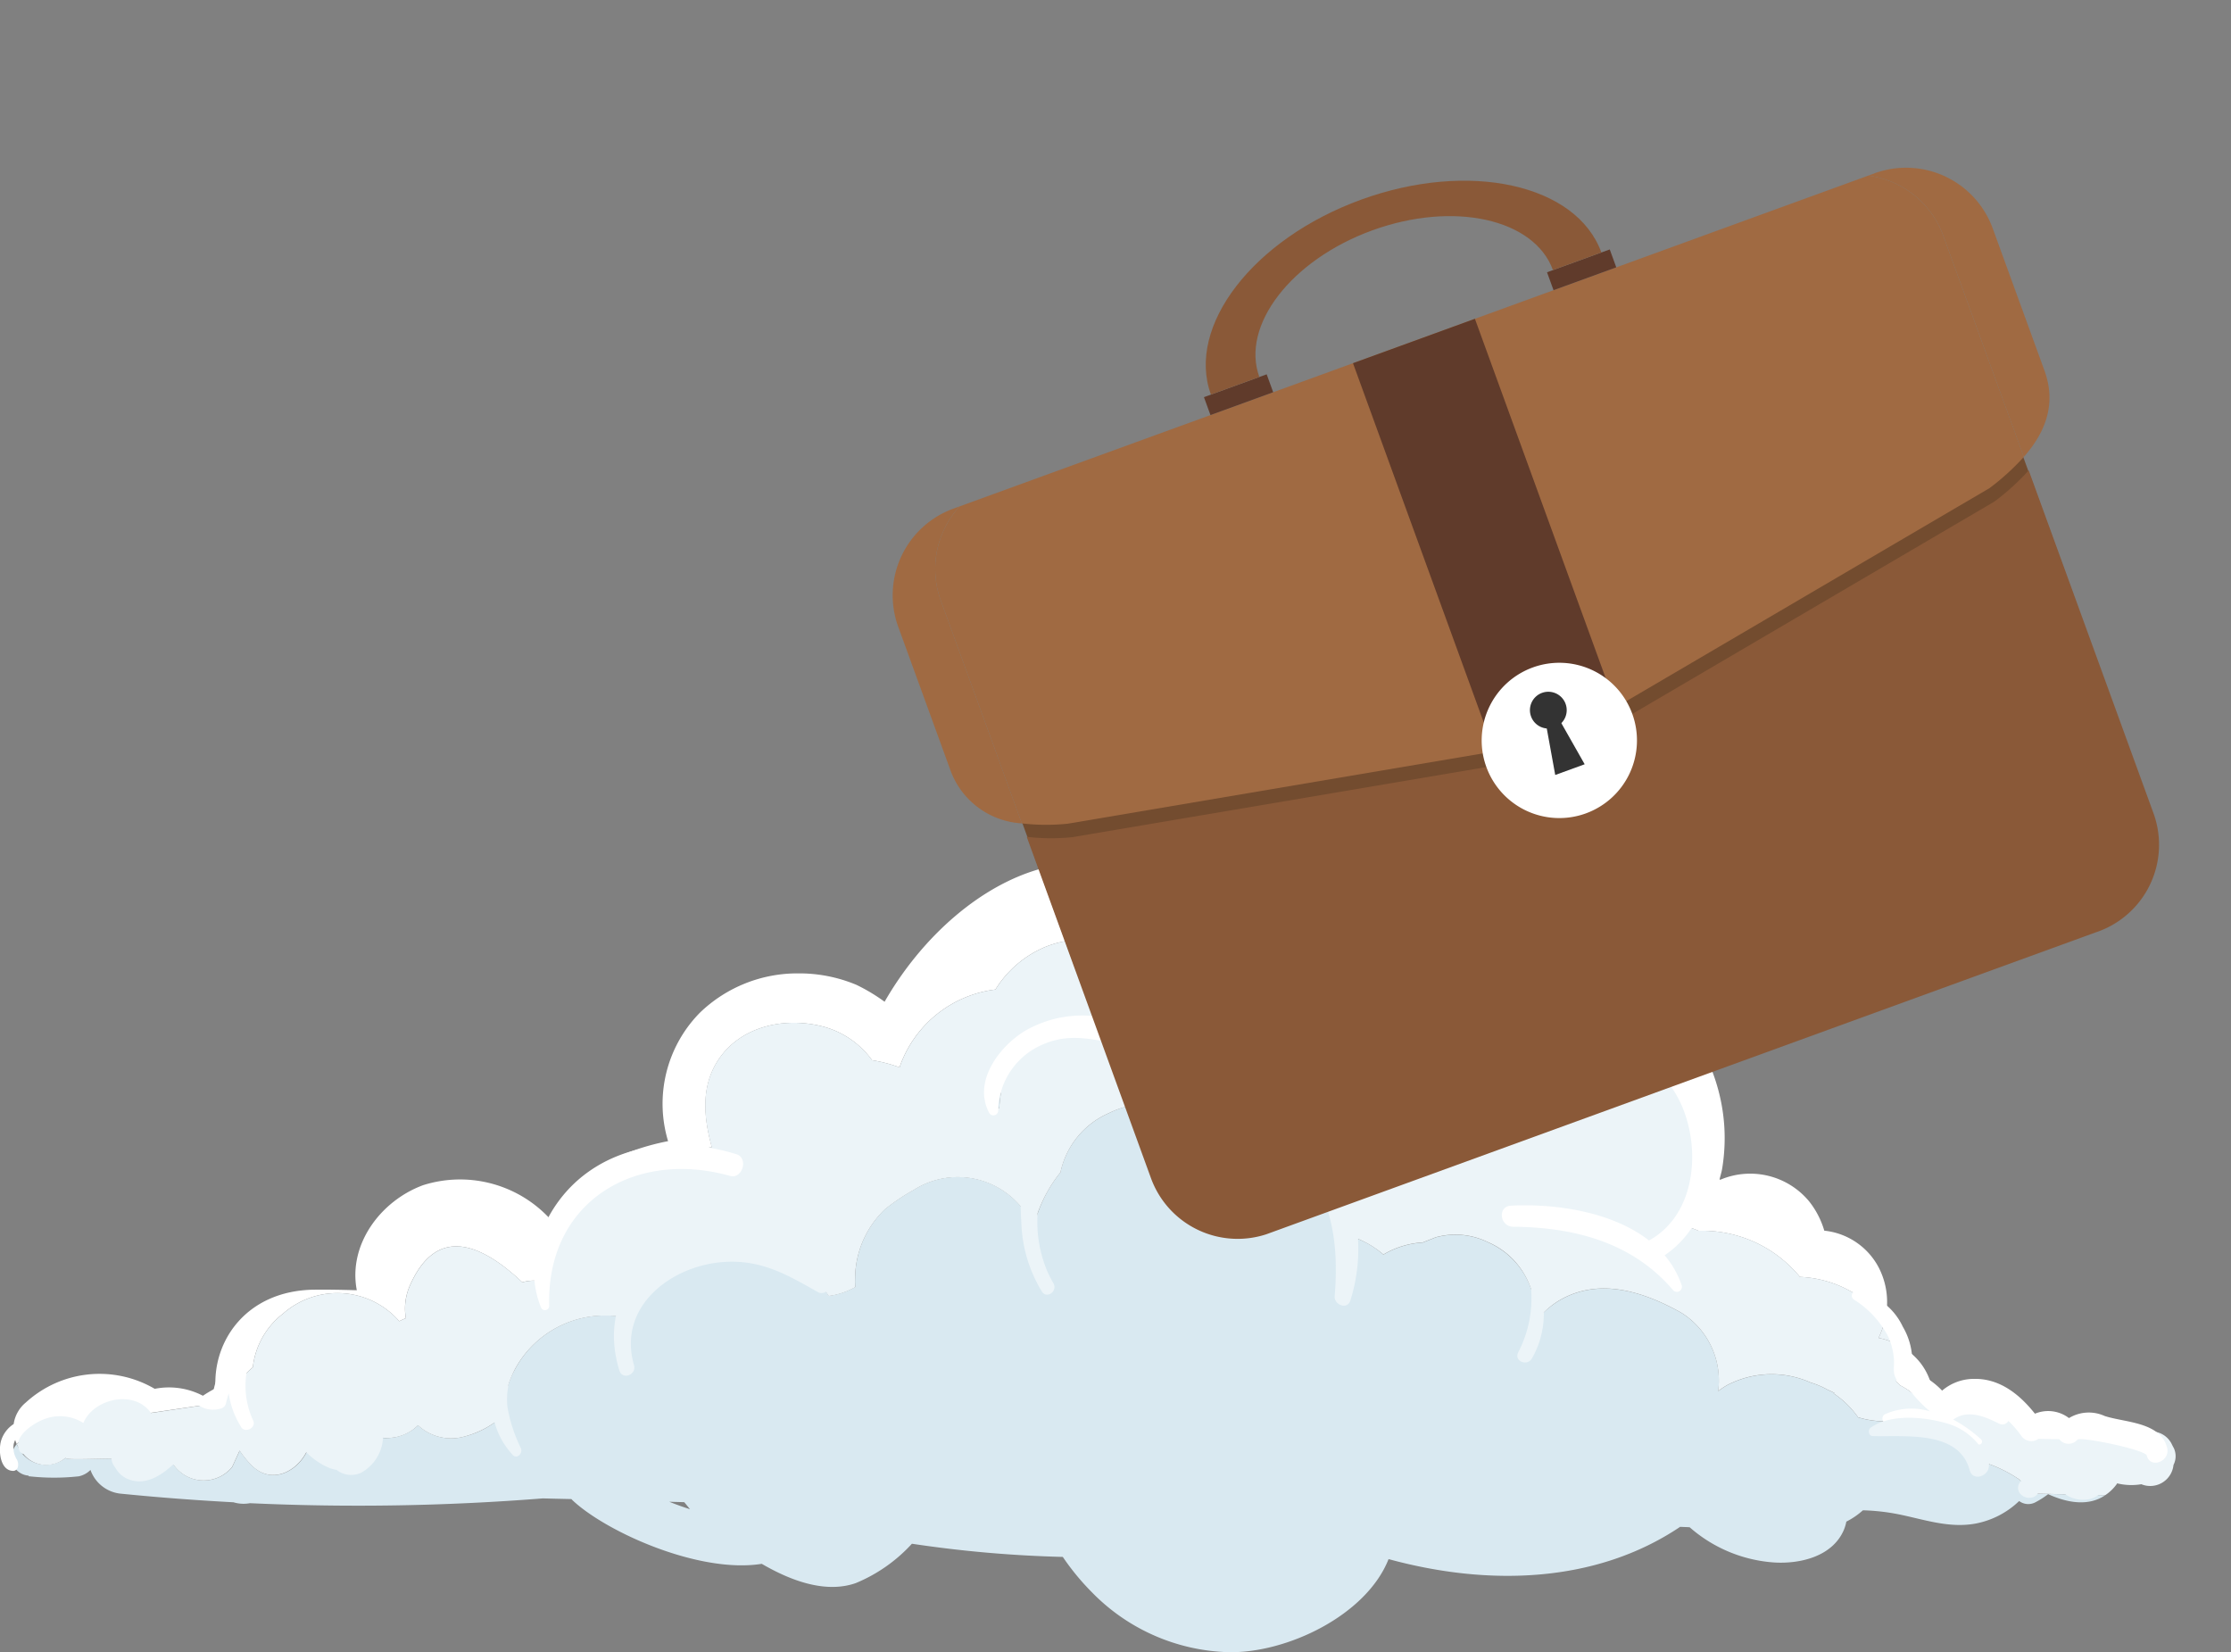
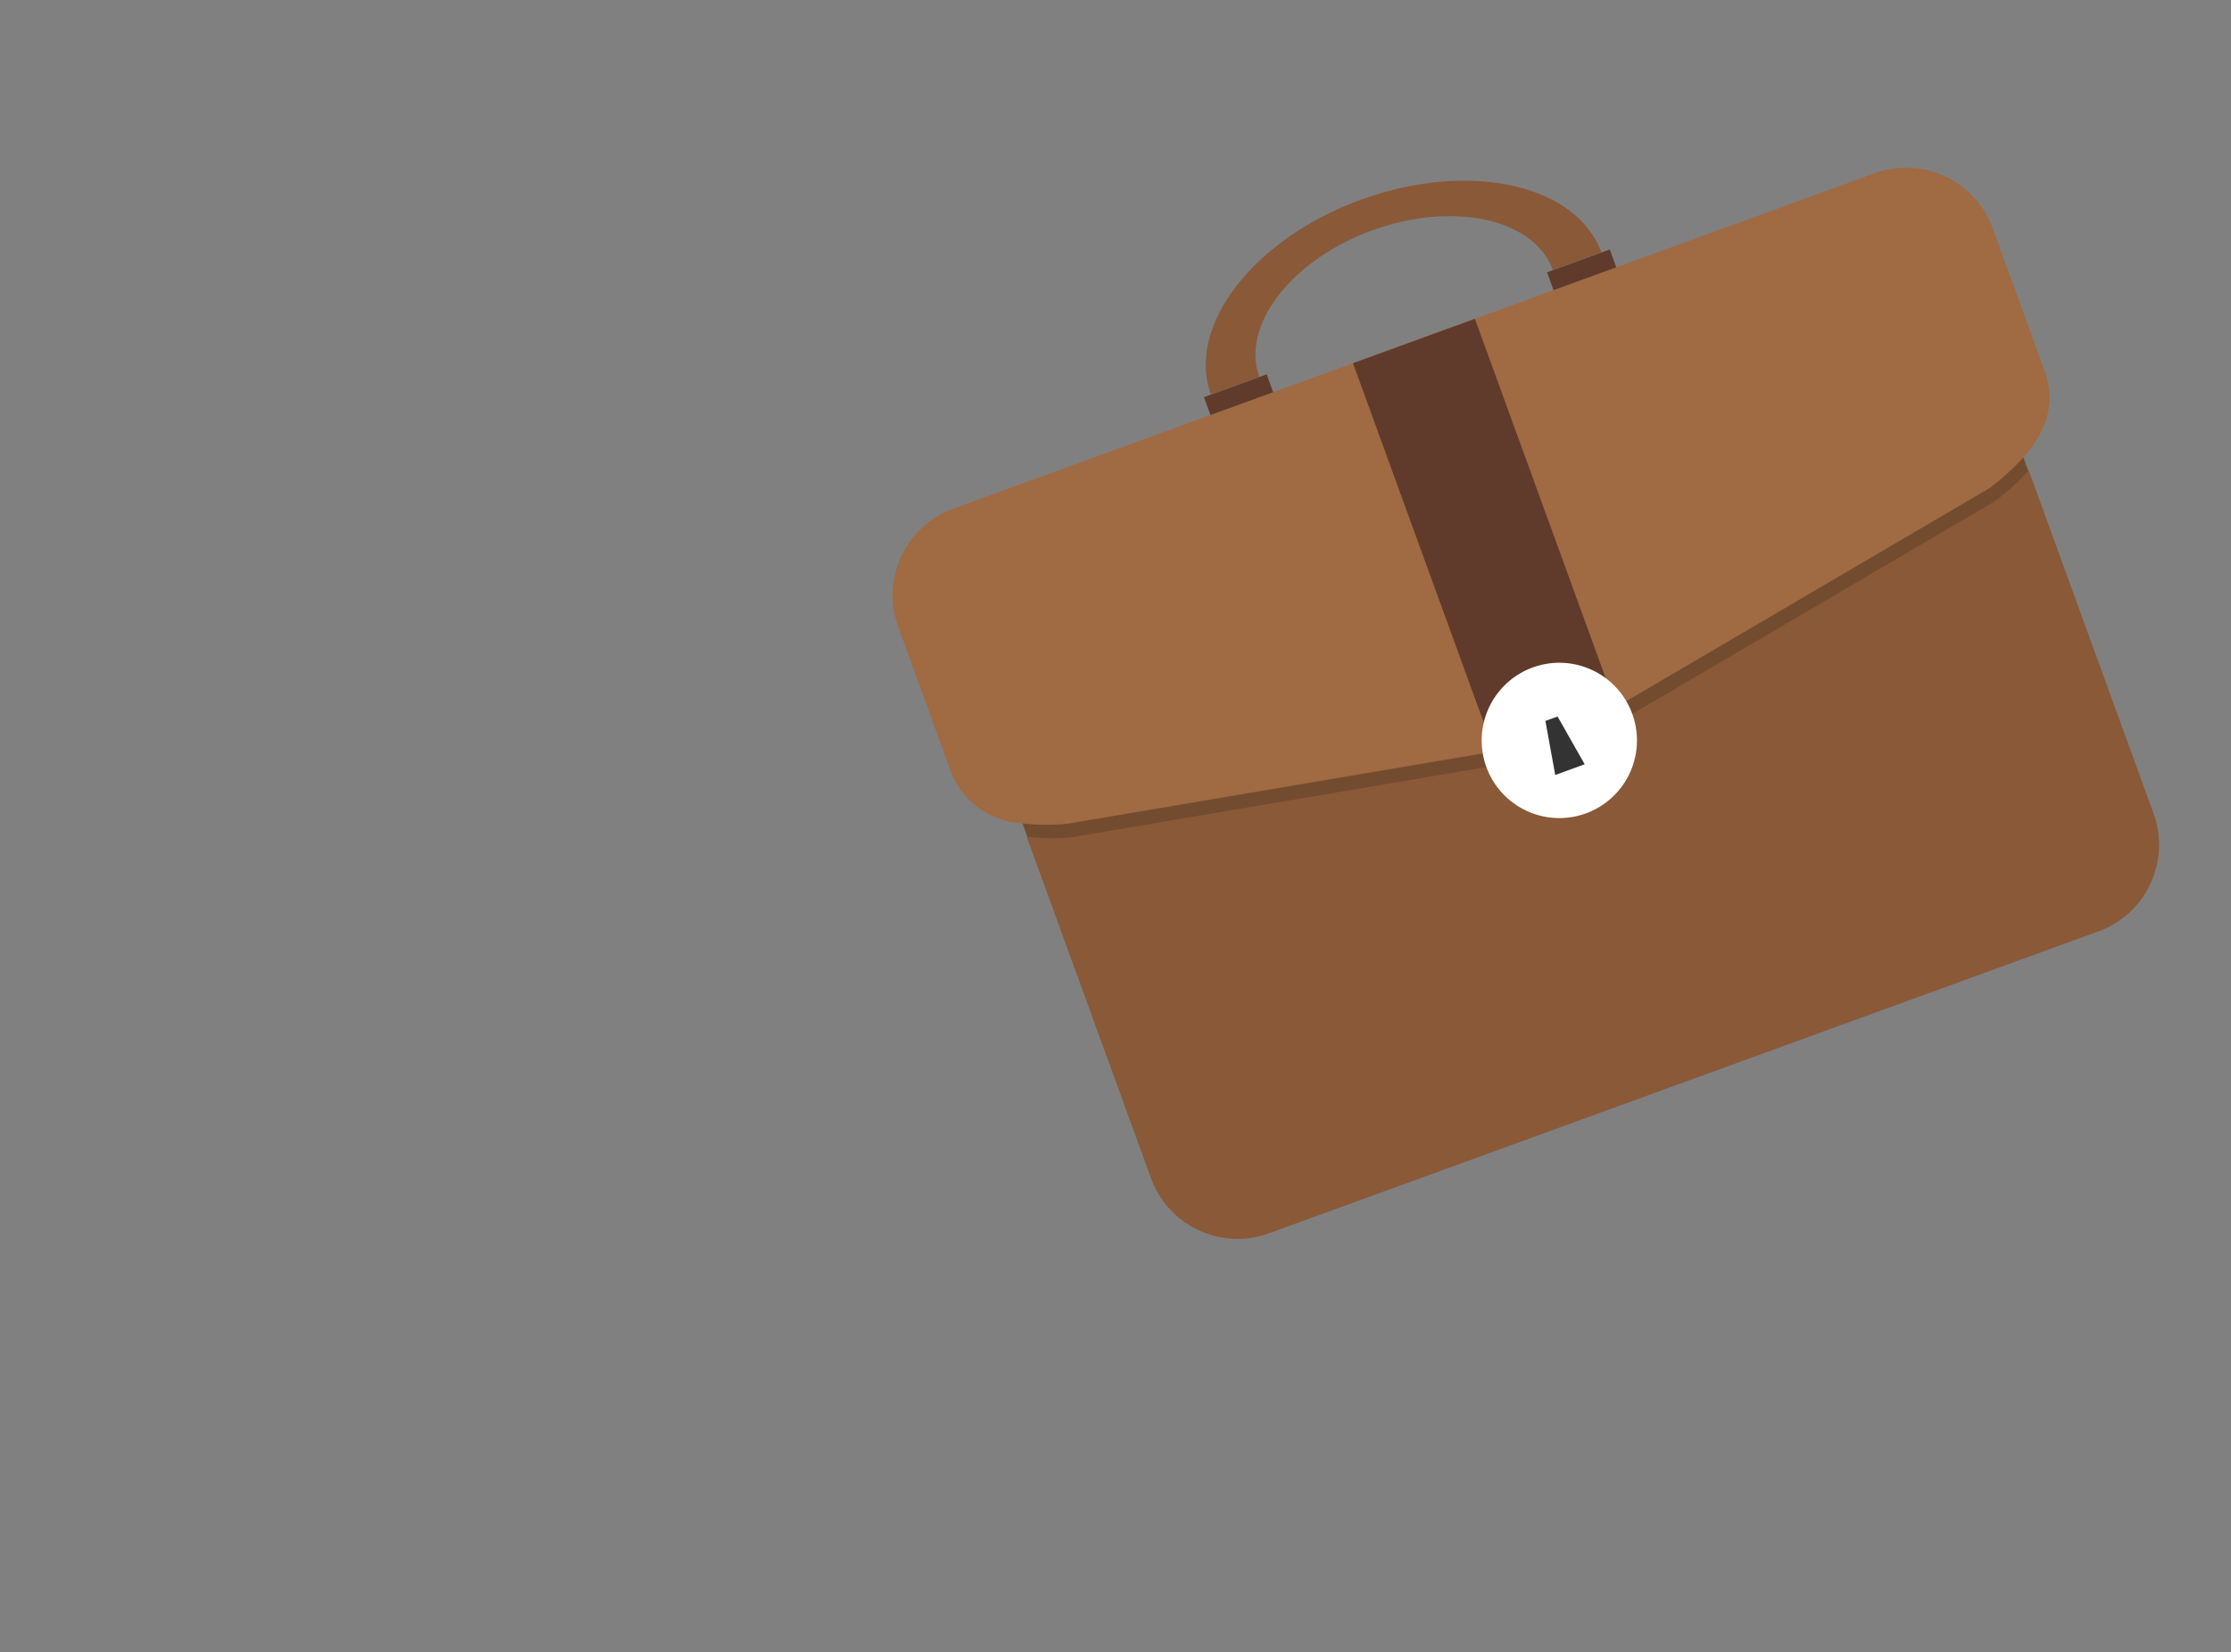
<svg xmlns="http://www.w3.org/2000/svg" width="179.458" height="132.888" viewBox="0 0 179.458 132.888">
  <rect x="0" y="0" width="179.458" height="132.888" fill="#808080" stroke="none" />
  <defs>
    <clipPath id="clip-path">
-       <rect id="Rectangle_1768" data-name="Rectangle 1768" width="175" height="64.972" fill="none" />
-     </clipPath>
+       </clipPath>
    <clipPath id="clip-path-2">
      <rect id="Rectangle_67692" data-name="Rectangle 67692" width="93.69" height="75.588" fill="none" />
    </clipPath>
  </defs>
  <g id="Group_141597" data-name="Group 141597" transform="translate(-1078 -1853.112)">
    <g id="Group_134854" data-name="Group 134854" transform="translate(1078 1921.027)">
      <g id="Group_4662" data-name="Group 4662" transform="translate(0 0.001)" clip-path="url(#clip-path)">
-         <path id="Path_10954" data-name="Path 10954" d="M.518,40.073A1.491,1.491,0,0,0,1.886,41.31l-.005.049a18.211,18.211,0,0,0,4.043.007,1.872,1.872,0,0,0,.937-.512,2.884,2.884,0,0,0,2.486,1.913c3,.3,6.007.527,9.018.688a2.8,2.8,0,0,0,1.323.073,188.81,188.81,0,0,0,23.56-.386c.771.022,1.536.037,2.3.055.031.033.06.066.093.1,2.731,2.562,10.2,5.914,15.217,5.108,2.37,1.38,5.145,2.392,7.557,1.552a12.655,12.655,0,0,0,4.521-3.168,97.72,97.72,0,0,0,12.137,1.06A19.675,19.675,0,0,0,87.421,50.7,15.953,15.953,0,0,0,98.4,55.511c4.686.092,11.082-2.956,12.874-7.477l.018-.005c8.041,2.193,16.672,1.947,23.441-2.6.253.013.507.02.761.033a11.486,11.486,0,0,0,6.849,2.837c2.076.115,4.629-.492,5.548-2.6a3.436,3.436,0,0,0,.209-.688,6.112,6.112,0,0,0,1.331-.911,16.873,16.873,0,0,1,2.826.313c2.1.419,4.138,1.166,6.307.741A6.921,6.921,0,0,0,162,43.354a1.222,1.222,0,0,0,1.265.123,6.98,6.98,0,0,0,1.067-.675c1.536.7,3.24,1,4.589.086-1.058-.024-2.114-.053-3.17-.075l-2.286-.049c-.534-.408-1.422-1.085-1.536-1.193a10.614,10.614,0,0,0-2.451-1.223,6.221,6.221,0,0,0-3.655-3.285,2.5,2.5,0,0,1-.318.291,1.463,1.463,0,0,1-.606-.1c.029-.132.051-.262.077-.394a7.482,7.482,0,0,0-2.771.026,7.448,7.448,0,0,1-3.161-.262,7.483,7.483,0,0,0-1.984-1.931c.037-.006.073-.009.11-.013-.2-.1-.394-.187-.591-.28a6.609,6.609,0,0,0-1.34-.566,7.71,7.71,0,0,0-6.715.2,6.449,6.449,0,0,0-.734.487,6.421,6.421,0,0,0-3-6.327c-3.013-1.677-6.622-2.872-9.849-.924a7.426,7.426,0,0,0-1.865,1.653,6.377,6.377,0,0,0-3.789-6.373,5.951,5.951,0,0,0-4.215-.4c-.355.143-.7.278-1.047.415a7.027,7.027,0,0,0-3.163.972,7.137,7.137,0,0,0-2.5-1.428,6.254,6.254,0,0,0-1.036-.207,10.934,10.934,0,0,0-2.495-5.568,12.731,12.731,0,0,0-10.257-4.427,7.089,7.089,0,0,0-5.817.262,6.724,6.724,0,0,0-3.875,4.759A10.856,10.856,0,0,0,82.7,21.488a5.565,5.565,0,0,0-1.418-2.277,6.6,6.6,0,0,0-8.191-.888,16.321,16.321,0,0,0-2.313,1.552,7.747,7.747,0,0,0-2.409,5.495,5.362,5.362,0,0,0,.013.767,5.747,5.747,0,0,1-2.14.716,6.154,6.154,0,0,0-3.7-2.875,18.674,18.674,0,0,0-2.694-.492,6.87,6.87,0,0,0-5.088.394,6.687,6.687,0,0,0-5.068,4.691,5.743,5.743,0,0,0-1.246-.139,8.216,8.216,0,0,0-7.42,4.292,7.335,7.335,0,0,0-.924,3.719,7.315,7.315,0,0,1-3.144,1.72,3.9,3.9,0,0,1-3.743-.9,3.658,3.658,0,0,1-3.743.822,3.6,3.6,0,0,1-3.2,1.622,7.084,7.084,0,0,1-1.971-.388c-.787,1.673-2.868,2.762-4.46,1.179a7.477,7.477,0,0,1-.976-1.192c-.2.437-.4.875-.6,1.314a2.961,2.961,0,0,1-4.66-.106c-.772-1.078-9.256-.234-8.718-.659a2.488,2.488,0,0,1-3.95-1.084,1.656,1.656,0,0,0-.41,1.3M54.626,43.45c.159.192.313.381.459.562-.562-.179-1.12-.377-1.667-.6.4.015.809.02,1.208.037" transform="translate(0.417 9.458)" fill="#d9e9f1" />
        <path id="Path_10955" data-name="Path 10955" d="M88.7,27.887c.062.04.13.073.192.113-.187-.128-.231-.15-.192-.113" transform="translate(73.641 23.141)" fill="#d9e9f1" />
-         <path id="Path_10956" data-name="Path 10956" d="M83.42,25.012c.108.106.218.205.322.317a5.867,5.867,0,0,1,1.528,1.116c.372-.06.758-.077,1.142-.1a5,5,0,0,0-1.091-2.885,5.383,5.383,0,0,0-2.09-1.561,7.248,7.248,0,0,1,.189,3.113" transform="translate(69.106 18.182)" fill="#fff" />
        <path id="Path_10957" data-name="Path 10957" d="M11.975,42.515a5.782,5.782,0,0,1,.5-.458,6.347,6.347,0,0,1,2.443-4.327,6.606,6.606,0,0,1,9.336.617c.174-.088.35-.17.529-.245a4.567,4.567,0,0,1,.3-2.562c2.162-5,5.795-3.41,9.067-.324a3.552,3.552,0,0,1,1.713-.055,10.042,10.042,0,0,1,5.013-8.478,8.035,8.035,0,0,1,5.467-1.113A7.256,7.256,0,0,1,49.4,24.353c-.637-2.326-.879-4.724.4-6.831,1.7-2.788,5.176-3.64,8.255-2.943a7.114,7.114,0,0,1,4.233,2.778,11.465,11.465,0,0,1,2.207.575,9.37,9.37,0,0,1,7.715-6.261,8.637,8.637,0,0,1,4.016-3.43c3.073-1.23,6.329-.4,9.113,1.2l.007-.009c5.37-5.873,14.161-2.116,15.865,5.052.018.079.027.168.044.247a7.994,7.994,0,0,1,7.261.132c3.177-2.632,6.161-2.378,8.619-.6,7.429-.609,13.006,6.909,10.639,14.593a8.533,8.533,0,0,1-.749,1.656,10.386,10.386,0,0,1,1.746.566,10.168,10.168,0,0,1,6.413,2.039,10.646,10.646,0,0,1,1.742,1.669,9.107,9.107,0,0,1,4.056,1.144,7.083,7.083,0,0,1,2.734,2.489,6.03,6.03,0,0,0-.533-4.532,5.592,5.592,0,0,0-4.3-2.82,6.914,6.914,0,0,0-1.223-2.361A6.153,6.153,0,0,0,130.5,26.98c-.013-.016-.024-.037-.038-.053.064-.275.148-.529.2-.814,1.642-9.834-6.706-18.418-16.216-19.26A22.412,22.412,0,0,0,104.2,8.565c-.361-.135-.725-.26-1.089-.377a15.185,15.185,0,0,0-2.72-5.277C96.536-1.972,89.226-.339,86.9,5.049c-.024.053-.049.1-.073.157A10.608,10.608,0,0,0,75.995,1.918c-5.031,1.338-9.745,5.59-12.7,10.737a14.53,14.53,0,0,0-2.27-1.362,11.887,11.887,0,0,0-4.664-.919,11.294,11.294,0,0,0-7.92,3.159,10.435,10.435,0,0,0-2.562,10.334,19.347,19.347,0,0,0-4.715,1.561,8.477,8.477,0,0,0-4.431,5.086,8.331,8.331,0,0,0-.584-.641,9.844,9.844,0,0,0-9.977-2.464c-3.413,1.257-6.038,4.764-5.332,8.449-1.149-.033-2.3-.059-3.439-.044-5.387.07-8.158,4.061-7.925,7.933a7.692,7.692,0,0,1,2.079-.758,6.109,6.109,0,0,1,.415-.474" transform="translate(7.86 0)" fill="#fff" />
        <path id="Path_10958" data-name="Path 10958" d="M44.565,11.557a5.648,5.648,0,0,1-1-1.365,8.6,8.6,0,0,0-.269,1.98,8.568,8.568,0,0,1,1.131.6c.027-.406.07-.813.134-1.219" transform="translate(35.952 8.462)" fill="#d9e9f1" />
        <path id="Path_10959" data-name="Path 10959" d="M83.789,22.654a6.548,6.548,0,0,0-.76-1.664,6.618,6.618,0,0,1-.47,1.279,5.328,5.328,0,0,1,1.23.384" transform="translate(68.548 17.427)" fill="#ecf4f8" />
        <path id="Path_10960" data-name="Path 10960" d="M17.34,24.425a9.785,9.785,0,0,0-1.018.6,5.9,5.9,0,0,0-3.877-.558,8.784,8.784,0,0,0-10.367,1.1A2.739,2.739,0,0,0,1.1,27.3a2.442,2.442,0,0,0-1,1.3c-.251.787-.11,2.486.992,2.469a.4.4,0,0,0,.348-.328.831.831,0,0,0-.132-.664A1.828,1.828,0,0,1,1.1,28.93a1.388,1.388,0,0,1,.123-.346,3.333,3.333,0,0,0,.121.328,1.249,1.249,0,0,1,.866-.456,18.239,18.239,0,0,1,4.039-.134,2.013,2.013,0,0,1,.974.463,2.837,2.837,0,0,1,2.363-2c2.636-.406,5.275-.787,7.914-1.171a7.255,7.255,0,0,1-.159-1.192" transform="translate(0 19.32)" fill="#fff" />
        <path id="Path_10961" data-name="Path 10961" d="M153.766,41.662a5.866,5.866,0,0,0-1.528-1.116c-.1-.112-.212-.21-.322-.317a7.211,7.211,0,0,0-.189-3.112,5.437,5.437,0,0,0-1.232-.386,6.579,6.579,0,0,0,.472-1.279,7.076,7.076,0,0,0-2.736-2.489,9.094,9.094,0,0,0-4.054-1.144,10.644,10.644,0,0,0-1.742-1.669,10.168,10.168,0,0,0-6.413-2.039,10.281,10.281,0,0,0-1.746-.566,8.643,8.643,0,0,0,.749-1.656c2.367-7.684-3.21-15.2-10.641-14.593-2.456-1.775-5.44-2.03-8.617.6a7.994,7.994,0,0,0-7.261-.132c-.016-.079-.026-.168-.046-.247C106.757,4.352,97.966.594,92.6,6.468l-.009.009c-2.782-1.6-6.038-2.431-9.111-1.2a8.641,8.641,0,0,0-4.018,3.43,9.367,9.367,0,0,0-7.713,6.261,11.465,11.465,0,0,0-2.207-.575A7.114,7.114,0,0,0,65.3,11.614c-3.08-.7-6.556.156-8.255,2.943-1.283,2.107-1.043,4.5-.4,6.831A7.273,7.273,0,0,0,53.6,22.605a8.024,8.024,0,0,0-5.463,1.113A10.036,10.036,0,0,0,43.119,32.2a3.552,3.552,0,0,0-1.713.055c-3.274-3.086-6.9-4.675-9.067.324a4.55,4.55,0,0,0-.3,2.562c-.181.075-.357.157-.533.245a6.6,6.6,0,0,0-9.335-.617,6.34,6.34,0,0,0-2.443,4.327,6.067,6.067,0,0,0-.5.458c-.15.156-.287.315-.414.474a7.726,7.726,0,0,0-2.081.758,7.307,7.307,0,0,0,.159,1.192q-2.68.39-5.355.791c-1.316-1.9-4.6-1.19-5.443.8a3.513,3.513,0,0,0-3.066-.337c-.712.245-2.043,1.051-2.18,1.944-.033.035-.081.055-.11.092.027.06.066.112.093.17a1.008,1.008,0,0,0,.189.472.452.452,0,0,0,.253.157,2.364,2.364,0,0,0,3.414.282c-.26.207,1.6.115,3.666.09a1.314,1.314,0,0,0,.295.7.262.262,0,0,1,.027.04l0,0a2.047,2.047,0,0,0,.977.89c1.354.584,2.667-.231,3.644-1.146a.524.524,0,0,1,.106.084,2.96,2.96,0,0,0,4.66.1q.3-.656.6-1.314a7.6,7.6,0,0,0,.974,1.193c1.554,1.545,3.564.54,4.393-1.063a5.625,5.625,0,0,0,1.88,1.274,2.831,2.831,0,0,0,.549.143,1.907,1.907,0,0,0,1.975.234A3.419,3.419,0,0,0,30.2,44.757a3.483,3.483,0,0,0,2.815-1,3.9,3.9,0,0,0,3.743.9,7.661,7.661,0,0,0,2.42-1.129,6.1,6.1,0,0,0,1.36,2.5l.02.038.007,0c.027.026.049.062.075.088.333.328.783-.112.67-.489l.011-.005a12.216,12.216,0,0,1-1.12-3.417,6.266,6.266,0,0,1,.1-1.79,8.584,8.584,0,0,1,.522-1.228,8.217,8.217,0,0,1,7.422-4.292,5.718,5.718,0,0,1,.688.044,8.085,8.085,0,0,0-.093,2.637c0,.04.009.082.013.123.027.2.059.392.1.589a8.237,8.237,0,0,0,.265,1.038c.249.772,1.389.324,1.17-.441-1.353-4.7,2.963-8,7.193-8.3,3.009-.216,5.1,1,7.594,2.418a.62.62,0,0,0,.646-.024c.077.112.156.223.225.34a5.767,5.767,0,0,0,2.141-.716,5.1,5.1,0,0,1-.015-.767,7.749,7.749,0,0,1,2.41-5.495,16.305,16.305,0,0,1,2.312-1.552,6.6,6.6,0,0,1,8.192.888,5.023,5.023,0,0,1,.4.437c.009.434.035.868.06,1.294A11.25,11.25,0,0,0,83.2,33c.4.626,1.29-.048.924-.672a10.02,10.02,0,0,1-.533-1.056,10.429,10.429,0,0,1-.716-2.9,10.855,10.855,0,0,1-.02-1.673,11.2,11.2,0,0,1,1.838-3.285,6.719,6.719,0,0,1,3.875-4.759,7.259,7.259,0,0,1,5.46-.4.266.266,0,0,0,.19.384c3.306.256,6.311.754,8.893,3.046,3.413,3.031,4,7.343,3.637,11.679-.059.694,1.008,1.129,1.257.368a13.664,13.664,0,0,0,.62-4.971,7.673,7.673,0,0,1,2.044,1.257,7.013,7.013,0,0,1,3.163-.972c.342-.137.692-.273,1.047-.415a5.946,5.946,0,0,1,4.213.4,6.189,6.189,0,0,1,2.559,2.041,6.359,6.359,0,0,1,.9,1.742,9.44,9.44,0,0,1-1.041,5.081c-.346.712.723,1.138,1.106.485a7.225,7.225,0,0,0,.955-3.7,6.624,6.624,0,0,1,1.173-.926c3.229-1.947,6.836-.752,9.849.924a6.416,6.416,0,0,1,3,6.327,6.613,6.613,0,0,1,.734-.487,7.711,7.711,0,0,1,6.715-.2,6.624,6.624,0,0,1,1.342.566c.2.093.4.181.589.28-.037,0-.073.007-.108.013a7.51,7.51,0,0,1,1.984,1.931,7.437,7.437,0,0,0,3.159.262,7.482,7.482,0,0,1,2.771-.026,7.216,7.216,0,0,0,.128-1.79c-.384.024-.769.04-1.142.1m-74-23.389a8.324,8.324,0,0,0-1.129-.6,8.487,8.487,0,0,1,.269-1.98,5.667,5.667,0,0,0,.994,1.364q-.093.609-.134,1.219" transform="translate(0.61 2.965)" fill="#ecf4f8" />
        <path id="Path_10962" data-name="Path 10962" d="M103.952,28.128l-.1-.194a1.818,1.818,0,0,0-1.49-1.082l-.183.006a2.154,2.154,0,0,0-1.589.666,1.7,1.7,0,0,1-.787-.082,2.992,2.992,0,0,0-1.744-1.58,1.941,1.941,0,0,0-2.3,1.058,1.7,1.7,0,0,0-1.592-.7,3.283,3.283,0,0,0-1.655.675c-1.256-2.193-4.378-3.247-6.43-1.431-.271.24-.525.491-.717.677a6.218,6.218,0,0,1,3.653,3.285,10.663,10.663,0,0,1,2.453,1.223c-.038-.037,0-.013.19.115-.06-.042-.13-.075-.19-.115.027.027.108.093.218.181a.748.748,0,0,0,.071,1.146.966.966,0,0,0,.833.174.781.781,0,0,0,.448-.306l2.206.048a2.578,2.578,0,0,0,2,.384,2.241,2.241,0,0,0,.67-.322c.183.005.364.009.547.013a3.58,3.58,0,0,0,.91-.868c.02-.027.029-.057.049-.084a4.836,4.836,0,0,0,1.947.071,1.881,1.881,0,0,0,2.586-1.552,1.537,1.537,0,0,0,0-1.409" transform="translate(70.876 20.375)" fill="#ecf4f8" />
-         <path id="Path_10963" data-name="Path 10963" d="M13.276,22.081c-.029-.527-.714-.935-1.045-.39A7.481,7.481,0,0,0,11.61,23a.693.693,0,0,0-.249.2A6.82,6.82,0,0,0,9.93,26.54a2.209,2.209,0,0,0-1.2.4.21.21,0,0,0-.046.289A2.064,2.064,0,0,0,10.5,27.6a.588.588,0,0,0,.512-.483c.059-.262.13-.509.209-.752a6.857,6.857,0,0,0,.926,2.572v0c.027.044.044.09.071.134.331.527,1.239.048.974-.525a6.58,6.58,0,0,1,.291-6.13.216.216,0,0,0-.207-.335" transform="translate(7.176 17.795)" fill="#fff" />
+         <path id="Path_10963" data-name="Path 10963" d="M13.276,22.081c-.029-.527-.714-.935-1.045-.39A7.481,7.481,0,0,0,11.61,23a.693.693,0,0,0-.249.2A6.82,6.82,0,0,0,9.93,26.54a2.209,2.209,0,0,0-1.2.4.21.21,0,0,0-.046.289a.588.588,0,0,0,.512-.483c.059-.262.13-.509.209-.752a6.857,6.857,0,0,0,.926,2.572v0c.027.044.044.09.071.134.331.527,1.239.048.974-.525a6.58,6.58,0,0,1,.291-6.13.216.216,0,0,0-.207-.335" transform="translate(7.176 17.795)" fill="#fff" />
        <path id="Path_10964" data-name="Path 10964" d="M39.749,13.952c-4.219-1.316-9.078-1-12.583,1.935-2.936,2.464-4.642,6.719-3.135,10.394a.342.342,0,0,0,.657-.154c-.22-8.335,6.876-12.592,14.549-10.431.992.278,1.506-1.435.512-1.744" transform="translate(19.489 10.968)" fill="#fff" />
        <path id="Path_10965" data-name="Path 10965" d="M65.8,3.128C59.611,1.5,54.233,5.8,53.639,11.792a9.239,9.239,0,0,0-7.08.888c-2.094,1.261-4.212,4.087-2.917,6.567a.389.389,0,0,0,.747-.176,5.867,5.867,0,0,1,3.756-5.355c2.323-.959,4.329-.163,6.642.132.67.086,1.235-.884.575-1.3a5.916,5.916,0,0,0-.577-.3,15.573,15.573,0,0,1,2.659-5.191,7.983,7.983,0,0,1,8.383-1.887,11.261,11.261,0,0,1,5.6,4.351c1.633,2.436,1.351,4.675.752,7.389-.167.752.794.992,1.237.545,5.068-5.09-2.7-13.028-7.625-14.326" transform="translate(35.907 2.307)" fill="#fff" />
        <path id="Path_10966" data-name="Path 10966" d="M79.1,26.975c3.763-2.54,4.589-7.786,3.1-11.954-1.548-4.332-7.252-8.8-12.014-7.464-.456.128-.22.727.172.738,4.175.121,8.683,3.015,10.231,6.9,1.418,3.56.908,8.582-2.742,10.588-2.989-2.332-7.587-2.983-11.1-2.8-1.116.057-.9,1.686.168,1.695,4.905.038,9.574,1.248,12.85,5.077a.407.407,0,0,0,.707-.381,7.365,7.365,0,0,0-1.369-2.4" transform="translate(54.797 6.074)" fill="#fff" />
        <path id="Path_10967" data-name="Path 10967" d="M106.757,32.254c-.52-2.112-3.381-2.037-5.03-2.577a3.071,3.071,0,0,0-2.872.168,2.76,2.76,0,0,0-2.738-.353c-1.219-1.534-2.81-2.833-4.883-2.8a3.947,3.947,0,0,0-2.584.944,6.173,6.173,0,0,0-2.1-1.448.611.611,0,0,0-.372-.033,5.47,5.47,0,0,0-.69-3.661,5.148,5.148,0,0,0-3.673-2.868.38.38,0,0,0-.293.668,7.692,7.692,0,0,1,2.8,3.013,5.334,5.334,0,0,1,.454,1.854c.033.664-.132,1.043.227,1.618a.5.5,0,0,0,.626.146.626.626,0,0,0,.115.265,10.718,10.718,0,0,0,1.927,2.112,5.213,5.213,0,0,0-3.626.236c-.373.227-.156.752.2.836,1.084.258,2.251-.011,3.377.185.08.015.168.038.251.053a.731.731,0,0,0,.741.159,9.842,9.842,0,0,1,2.861,1.153.24.24,0,0,0,.3-.375,10.887,10.887,0,0,0-2.231-1.585c1.126-.8,2.42-.313,3.679.322a.551.551,0,0,0,.758-.214,8.14,8.14,0,0,1,1.058,1.228.979.979,0,0,0,1.358.214l1.68.033a.936.936,0,0,0,1.457.033c.247-.262,5.458.8,5.581,1.283.278,1.095,1.9.463,1.638-.615" transform="translate(67.57 16.296)" fill="#fff" />
-         <path id="Path_10968" data-name="Path 10968" d="M91.505,27.969a.825.825,0,0,0-.218-.159,5.037,5.037,0,0,0-3.013-2.2c-1.785-.5-4.406-.73-5.994.381-.247.172-.176.666.163.677,2.568.084,6.931-.5,7.8,2.745.251.939,1.554.48,1.548-.361a1.662,1.662,0,0,0-.286-1.087" transform="translate(68.195 20.92)" fill="#ecf4f8" />
      </g>
    </g>
    <g id="Group_141588" data-name="Group 141588" transform="translate(1143.566 1885.156) rotate(-20)">
      <rect id="Rectangle_67687" data-name="Rectangle 67687" width="85.726" height="18.514" transform="translate(3.982 31.995)" fill="#734c2f" />
      <g id="Group_132083" data-name="Group 132083">
        <g id="Group_132082" data-name="Group 132082" clip-path="url(#clip-path-2)">
          <path id="Path_529666" data-name="Path 529666" d="M7.964,43.264H7.4a7.418,7.418,0,0,0-7.4,7.4V62.824a6.51,6.51,0,0,0,3.941,6.113v-19.1a7.417,7.417,0,0,1,4.023-6.575" transform="translate(0 -31.128)" fill="#a06a42" />
          <path id="Path_529667" data-name="Path 529667" d="M56.952,147.07,17.5,139.838a16.9,16.9,0,0,1-3.456-1.284v29.233a7.418,7.418,0,0,0,7.4,7.4H92.46a7.419,7.419,0,0,0,7.4-7.4V138.424a19.117,19.117,0,0,1-3.456,1.414Z" transform="translate(-10.107 -99.595)" fill="#8a5938" />
          <path id="Path_529668" data-name="Path 529668" d="M306.178,43.264h-.567a7.416,7.416,0,0,1,4.023,6.575V68.807c2.373-1.3,3.94-3.14,3.94-5.983V50.661a7.418,7.418,0,0,0-7.4-7.4" transform="translate(-219.884 -31.128)" fill="#a06a42" />
          <path id="Path_529669" data-name="Path 529669" d="M95.834,43.264H18.071a7.417,7.417,0,0,0-4.023,6.575v19.1A16.888,16.888,0,0,0,17.5,70.221l39.448,7.232L96.4,70.221a19.179,19.179,0,0,0,3.456-1.414V49.839a7.417,7.417,0,0,0-4.023-6.575" transform="translate(-10.107 -31.128)" fill="#a06a42" />
          <rect id="Rectangle_67688" data-name="Rectangle 67688" width="5.369" height="1.534" transform="translate(29.426 10.602)" fill="#603b2b" />
          <rect id="Rectangle_67689" data-name="Rectangle 67689" width="5.37" height="1.534" transform="translate(58.793 10.602)" fill="#603b2b" />
          <path id="Path_529670" data-name="Path 529670" d="M123.746,0c-9.229,0-16.711,4.747-16.711,10.6h4.145c0-4.4,5.626-7.972,12.566-7.972S136.312,6.2,136.312,10.6h4.145c0-5.855-7.482-10.6-16.71-10.6" transform="translate(-77.011)" fill="#8a5938" />
          <rect id="Rectangle_67690" data-name="Rectangle 67690" width="10.437" height="35.866" transform="translate(41.626 12.136)" fill="#603b2b" />
          <path id="Rectangle_67691" data-name="Rectangle 67691" d="M6.246,0h0a6.245,6.245,0,0,1,6.245,6.245v0a6.245,6.245,0,0,1-6.245,6.245h0A6.246,6.246,0,0,1,0,6.246v0A6.246,6.246,0,0,1,6.246,0Z" transform="translate(40.599 40.079)" fill="#fff" />
-           <path id="Path_529671" data-name="Path 529671" d="M164.685,152.1a1.479,1.479,0,1,1-1.479-1.479,1.479,1.479,0,0,1,1.479,1.479" transform="translate(-116.36 -108.367)" fill="#333" />
          <path id="Path_529672" data-name="Path 529672" d="M165.027,162.881h-2.52l.744-4.355h1.041Z" transform="translate(-116.922 -114.058)" fill="#333" />
        </g>
      </g>
    </g>
  </g>
</svg>